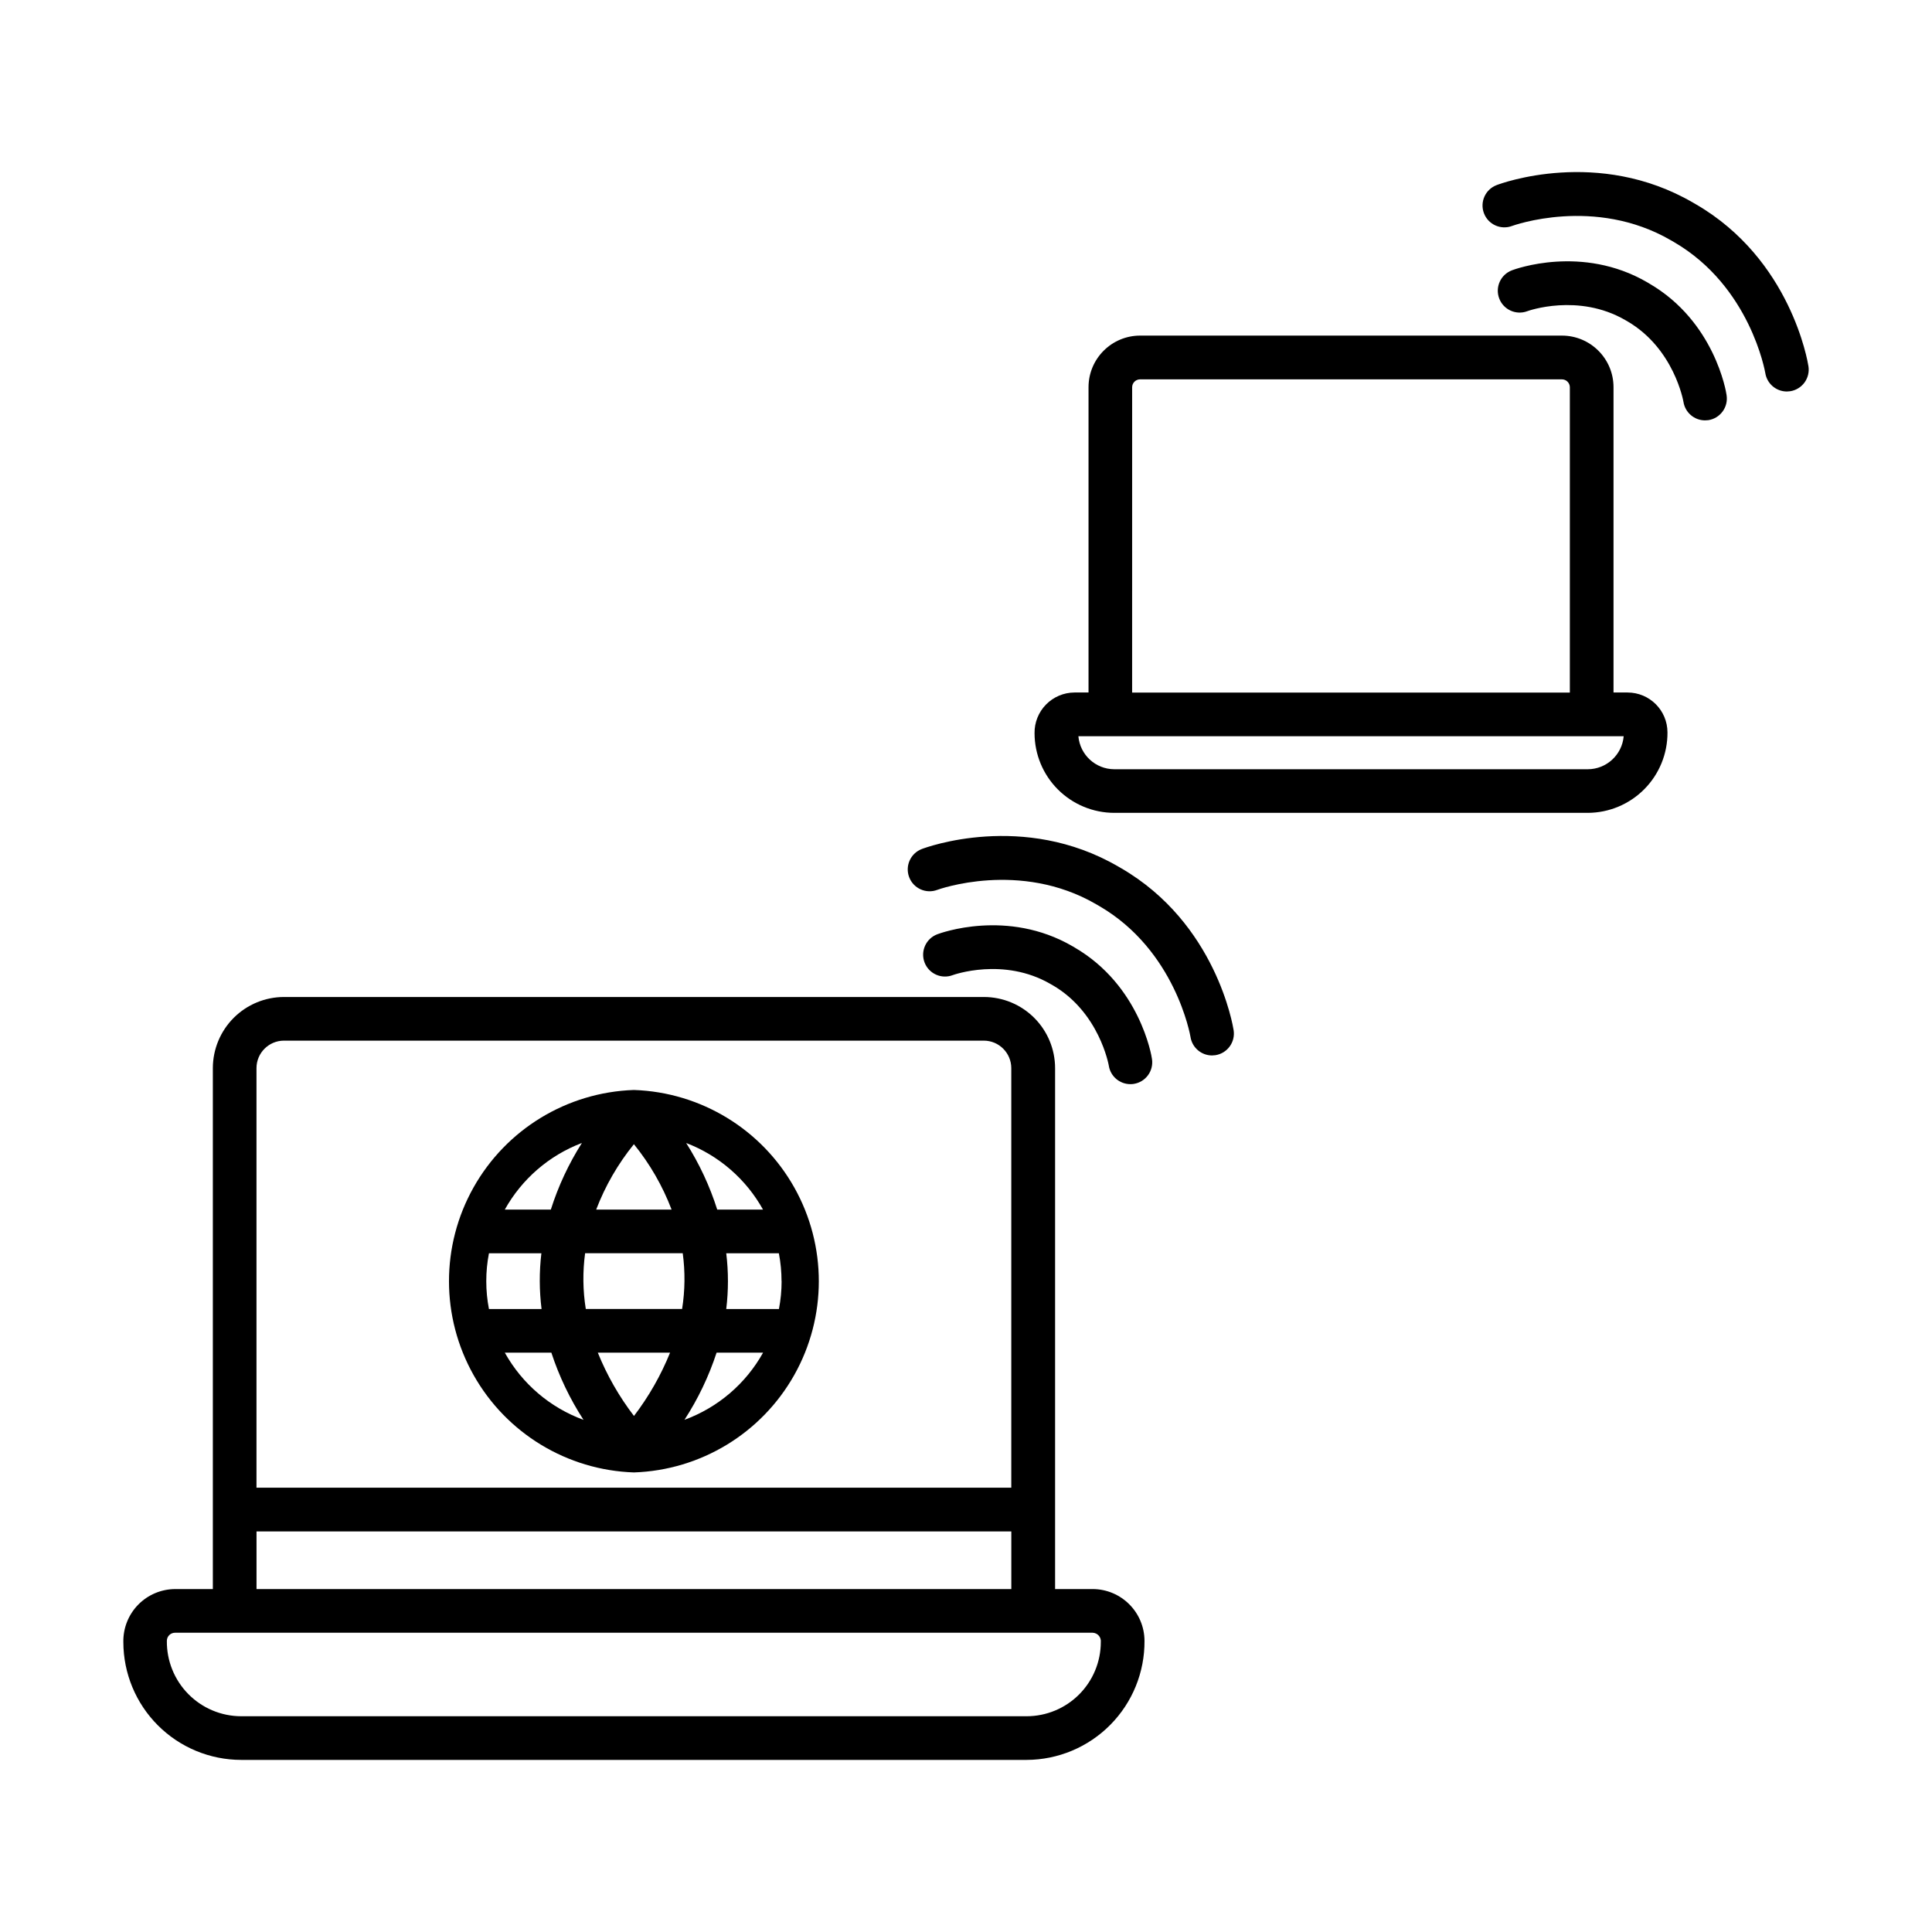
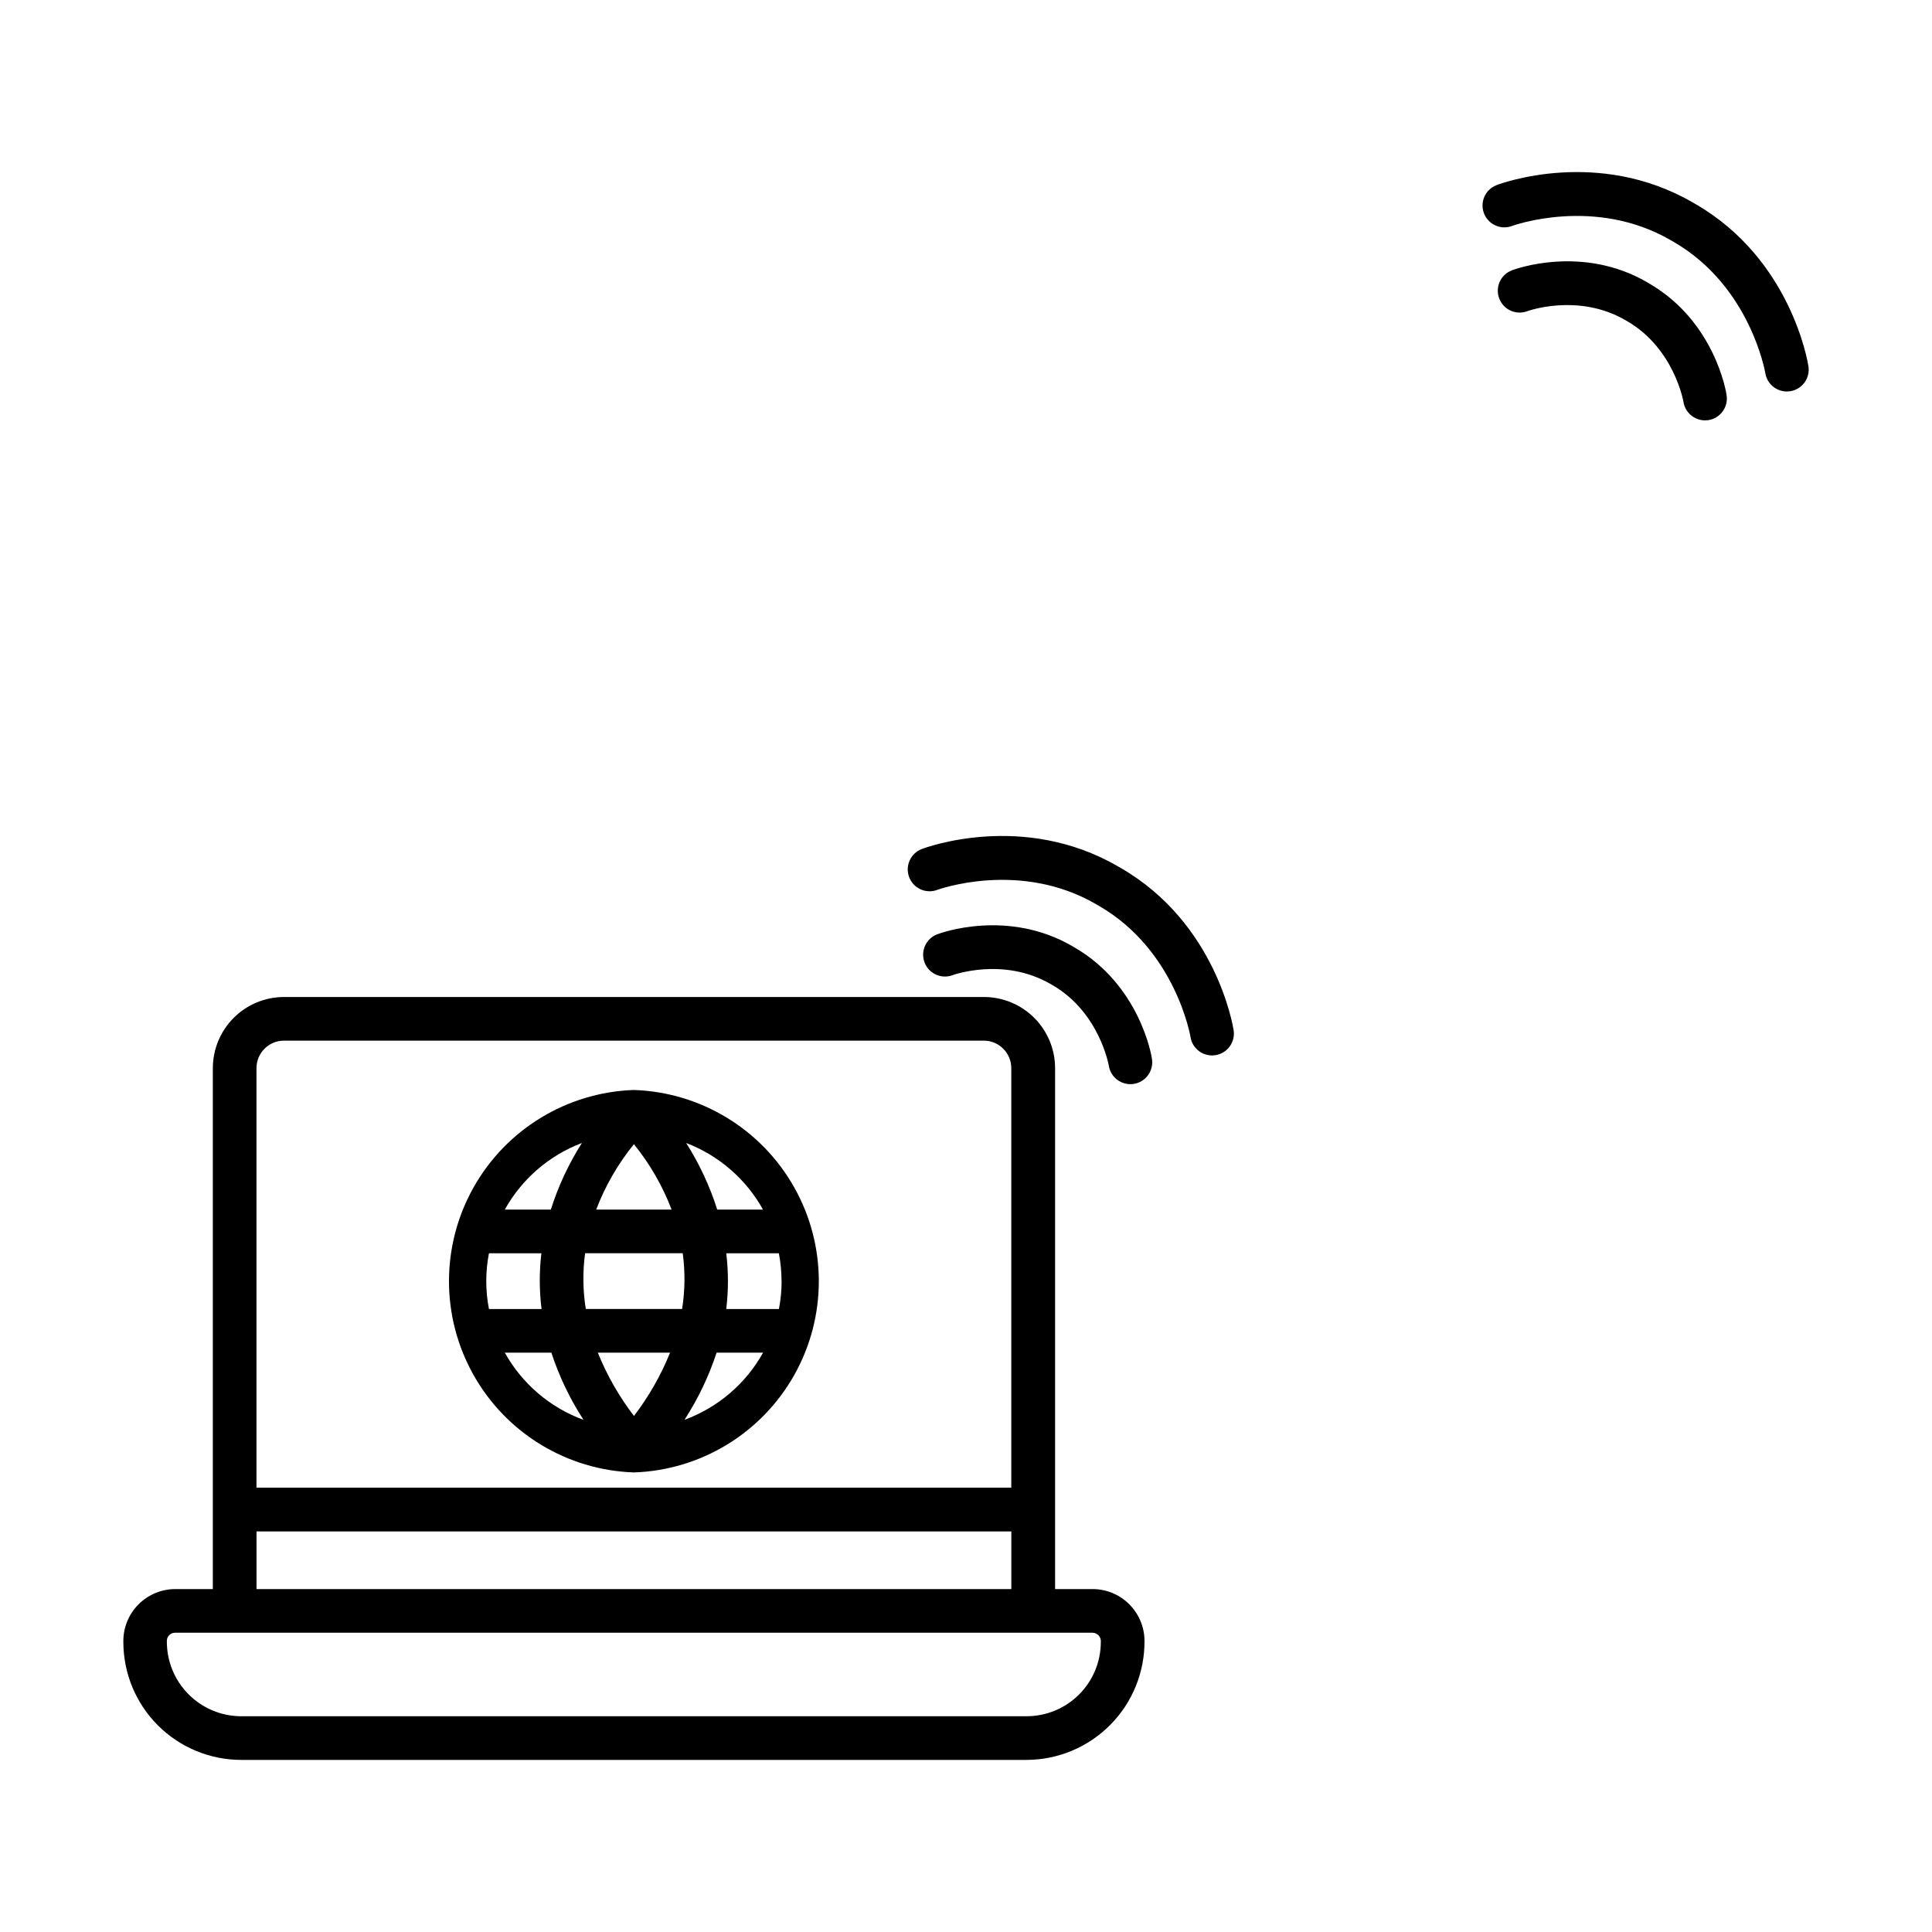
<svg xmlns="http://www.w3.org/2000/svg" fill="#000000" width="800px" height="800px" version="1.1" viewBox="144 144 512 512">
  <g>
    <path d="m433.58 565.12h-9.969v-138.05c-0.004-5-1.992-9.793-5.527-13.328-3.535-3.535-8.328-5.523-13.324-5.527h-185.5c-5 0.004-9.793 1.992-13.328 5.527-3.531 3.535-5.519 8.328-5.527 13.328v138.05h-9.996c-3.691 0.016-7.223 1.512-9.801 4.152s-3.992 6.207-3.918 9.898c0.008 8.277 3.301 16.215 9.156 22.07 5.852 5.852 13.789 9.145 22.066 9.152h208.17c8.328-0.027 16.305-3.375 22.164-9.297 5.859-5.918 9.117-13.93 9.059-22.262-0.035-7.562-6.156-13.684-13.719-13.715zm-214.32-145.34h185.46c4.019 0.008 7.273 3.266 7.281 7.285v111.19h-200.03v-111.19c0.004-4.019 3.262-7.277 7.281-7.285zm-7.281 130.07h200.03v15.273h-200.03zm204.1 48.973h-208.18c-5.269-0.016-10.309-2.137-14.004-5.891-3.695-3.754-5.738-8.824-5.676-14.094 0-0.574 0.234-1.125 0.645-1.527 0.41-0.402 0.965-0.625 1.539-0.617h243.18c0.621 0.023 1.203 0.305 1.613 0.773 0.406 0.473 0.598 1.09 0.531 1.707-0.008 5.211-2.078 10.203-5.762 13.887s-8.68 5.754-13.887 5.762z" />
    <path d="m311.99 534.21c17.695-0.594 33.797-10.371 42.484-25.797 8.688-15.43 8.695-34.27 0.027-49.703-8.668-15.438-24.758-25.238-42.453-25.852h-0.117c-17.691 0.613-33.785 10.414-42.453 25.852-8.668 15.434-8.656 34.273 0.031 49.703 8.684 15.426 24.789 25.203 42.48 25.797zm9.988-69.656h-19.984c2.394-6.269 5.769-12.117 9.996-17.328 4.231 5.207 7.602 11.059 9.988 17.328zm2.953 11.57c0.668 4.902 0.613 9.875-0.168 14.762h-25.523c-0.785-4.883-0.844-9.859-0.18-14.762zm26.203 7.391c0 2.477-0.238 4.949-0.707 7.383h-13.965c0.598-4.902 0.598-9.859 0-14.762h13.945c0.469 2.434 0.707 4.902 0.707 7.379zm-48.688 18.953h19.129c-2.422 5.996-5.641 11.637-9.566 16.777-3.934-5.137-7.16-10.777-9.582-16.777zm-14.906-11.57h-13.965c-0.945-4.875-0.945-9.887 0-14.762h13.895c-0.582 4.902-0.566 9.859 0.047 14.762zm-9.742 11.57h12.32-0.004c2.059 6.281 4.922 12.27 8.523 17.809-8.863-3.242-16.27-9.562-20.859-17.809zm47.586 17.809c3.598-5.539 6.465-11.527 8.52-17.809h12.32c-4.594 8.246-11.996 14.566-20.859 17.809zm20.84-55.723h-12.152c-1.969-6.211-4.734-12.141-8.227-17.645 8.652 3.305 15.859 9.551 20.359 17.645zm-48.02-17.645c-3.492 5.504-6.258 11.434-8.227 17.645h-12.199c4.512-8.102 11.738-14.348 20.406-17.645z" />
-     <path d="m575.33 327.52h-3.731v-80.914c-0.004-7.547-6.121-13.66-13.668-13.668h-111.8c-7.543 0.012-13.652 6.125-13.66 13.668v80.914h-3.738c-2.832 0.016-5.543 1.164-7.527 3.188s-3.078 4.754-3.039 7.59c0.008 5.598 2.234 10.965 6.191 14.922 3.961 3.957 9.328 6.188 14.926 6.195h125.5c5.629-0.02 11.02-2.277 14.984-6.281 3.961-4 6.168-9.414 6.129-15.043-0.004-5.836-4.731-10.562-10.566-10.57zm-131.3-80.914c0.016-1.148 0.949-2.07 2.098-2.074h111.8c1.156 0.004 2.094 0.938 2.098 2.094v80.914h-116zm120.75 101.25h-125.5c-4.953-0.023-9.07-3.816-9.496-8.75h144.51c-0.43 4.941-4.559 8.738-9.516 8.75z" />
    <path d="m428.76 395.08-0.531-0.316c-17.309-10.047-35.098-3.453-35.848-3.168-2.988 1.133-4.496 4.473-3.367 7.461 1.133 2.988 4.473 4.496 7.461 3.363 0.137-0.051 13.5-4.871 25.938 2.363l0.543 0.305c12.367 7.184 14.848 21.086 14.898 21.352h-0.004c0.449 2.805 2.867 4.867 5.707 4.871 0.301 0.004 0.602-0.02 0.898-0.066 3.156-0.492 5.32-3.445 4.832-6.606-0.09-0.816-3.219-19.52-20.527-29.559z" />
    <path d="m441.14 374.1-0.828-0.48c-25.133-14.594-50.934-5.039-52.016-4.625-2.988 1.133-4.492 4.477-3.359 7.465s4.477 4.492 7.465 3.359c0.215-0.078 21.863-7.941 42.086 3.809l0.828 0.48c20.191 11.73 24.117 34.32 24.176 34.676 0.426 2.824 2.852 4.914 5.707 4.922 0.301-0.004 0.598-0.027 0.895-0.07 3.16-0.492 5.32-3.453 4.832-6.609-0.188-1.203-4.664-28.34-29.785-42.926z" />
    <path d="m581.05 219.12-0.531-0.316c-17.297-10.047-35.098-3.453-35.848-3.168v0.004c-2.988 1.129-4.496 4.469-3.363 7.457 1.129 2.988 4.469 4.496 7.457 3.367 0.137-0.059 13.5-4.859 25.949 2.363l0.531 0.305c12.418 7.223 14.867 21.215 14.887 21.352 0.434 2.82 2.852 4.906 5.707 4.918 0.305 0 0.605-0.02 0.906-0.059 3.156-0.5 5.312-3.457 4.82-6.613-0.086-0.836-3.176-19.551-20.516-29.609z" />
    <path d="m623.25 241.03c-0.176-1.152-4.664-28.289-29.785-42.871l-0.828-0.48c-25.141-14.594-50.934-5.047-52.016-4.625-2.988 1.133-4.492 4.473-3.359 7.461 1.133 2.988 4.477 4.496 7.465 3.359 0.227-0.078 21.863-7.941 42.086 3.809l0.828 0.48c20.207 11.762 24.125 34.395 24.176 34.668 0.43 2.824 2.852 4.91 5.707 4.922 0.297-0.004 0.598-0.027 0.895-0.07 1.523-0.234 2.891-1.07 3.801-2.32 0.906-1.25 1.277-2.809 1.031-4.332z" />
  </g>
</svg>